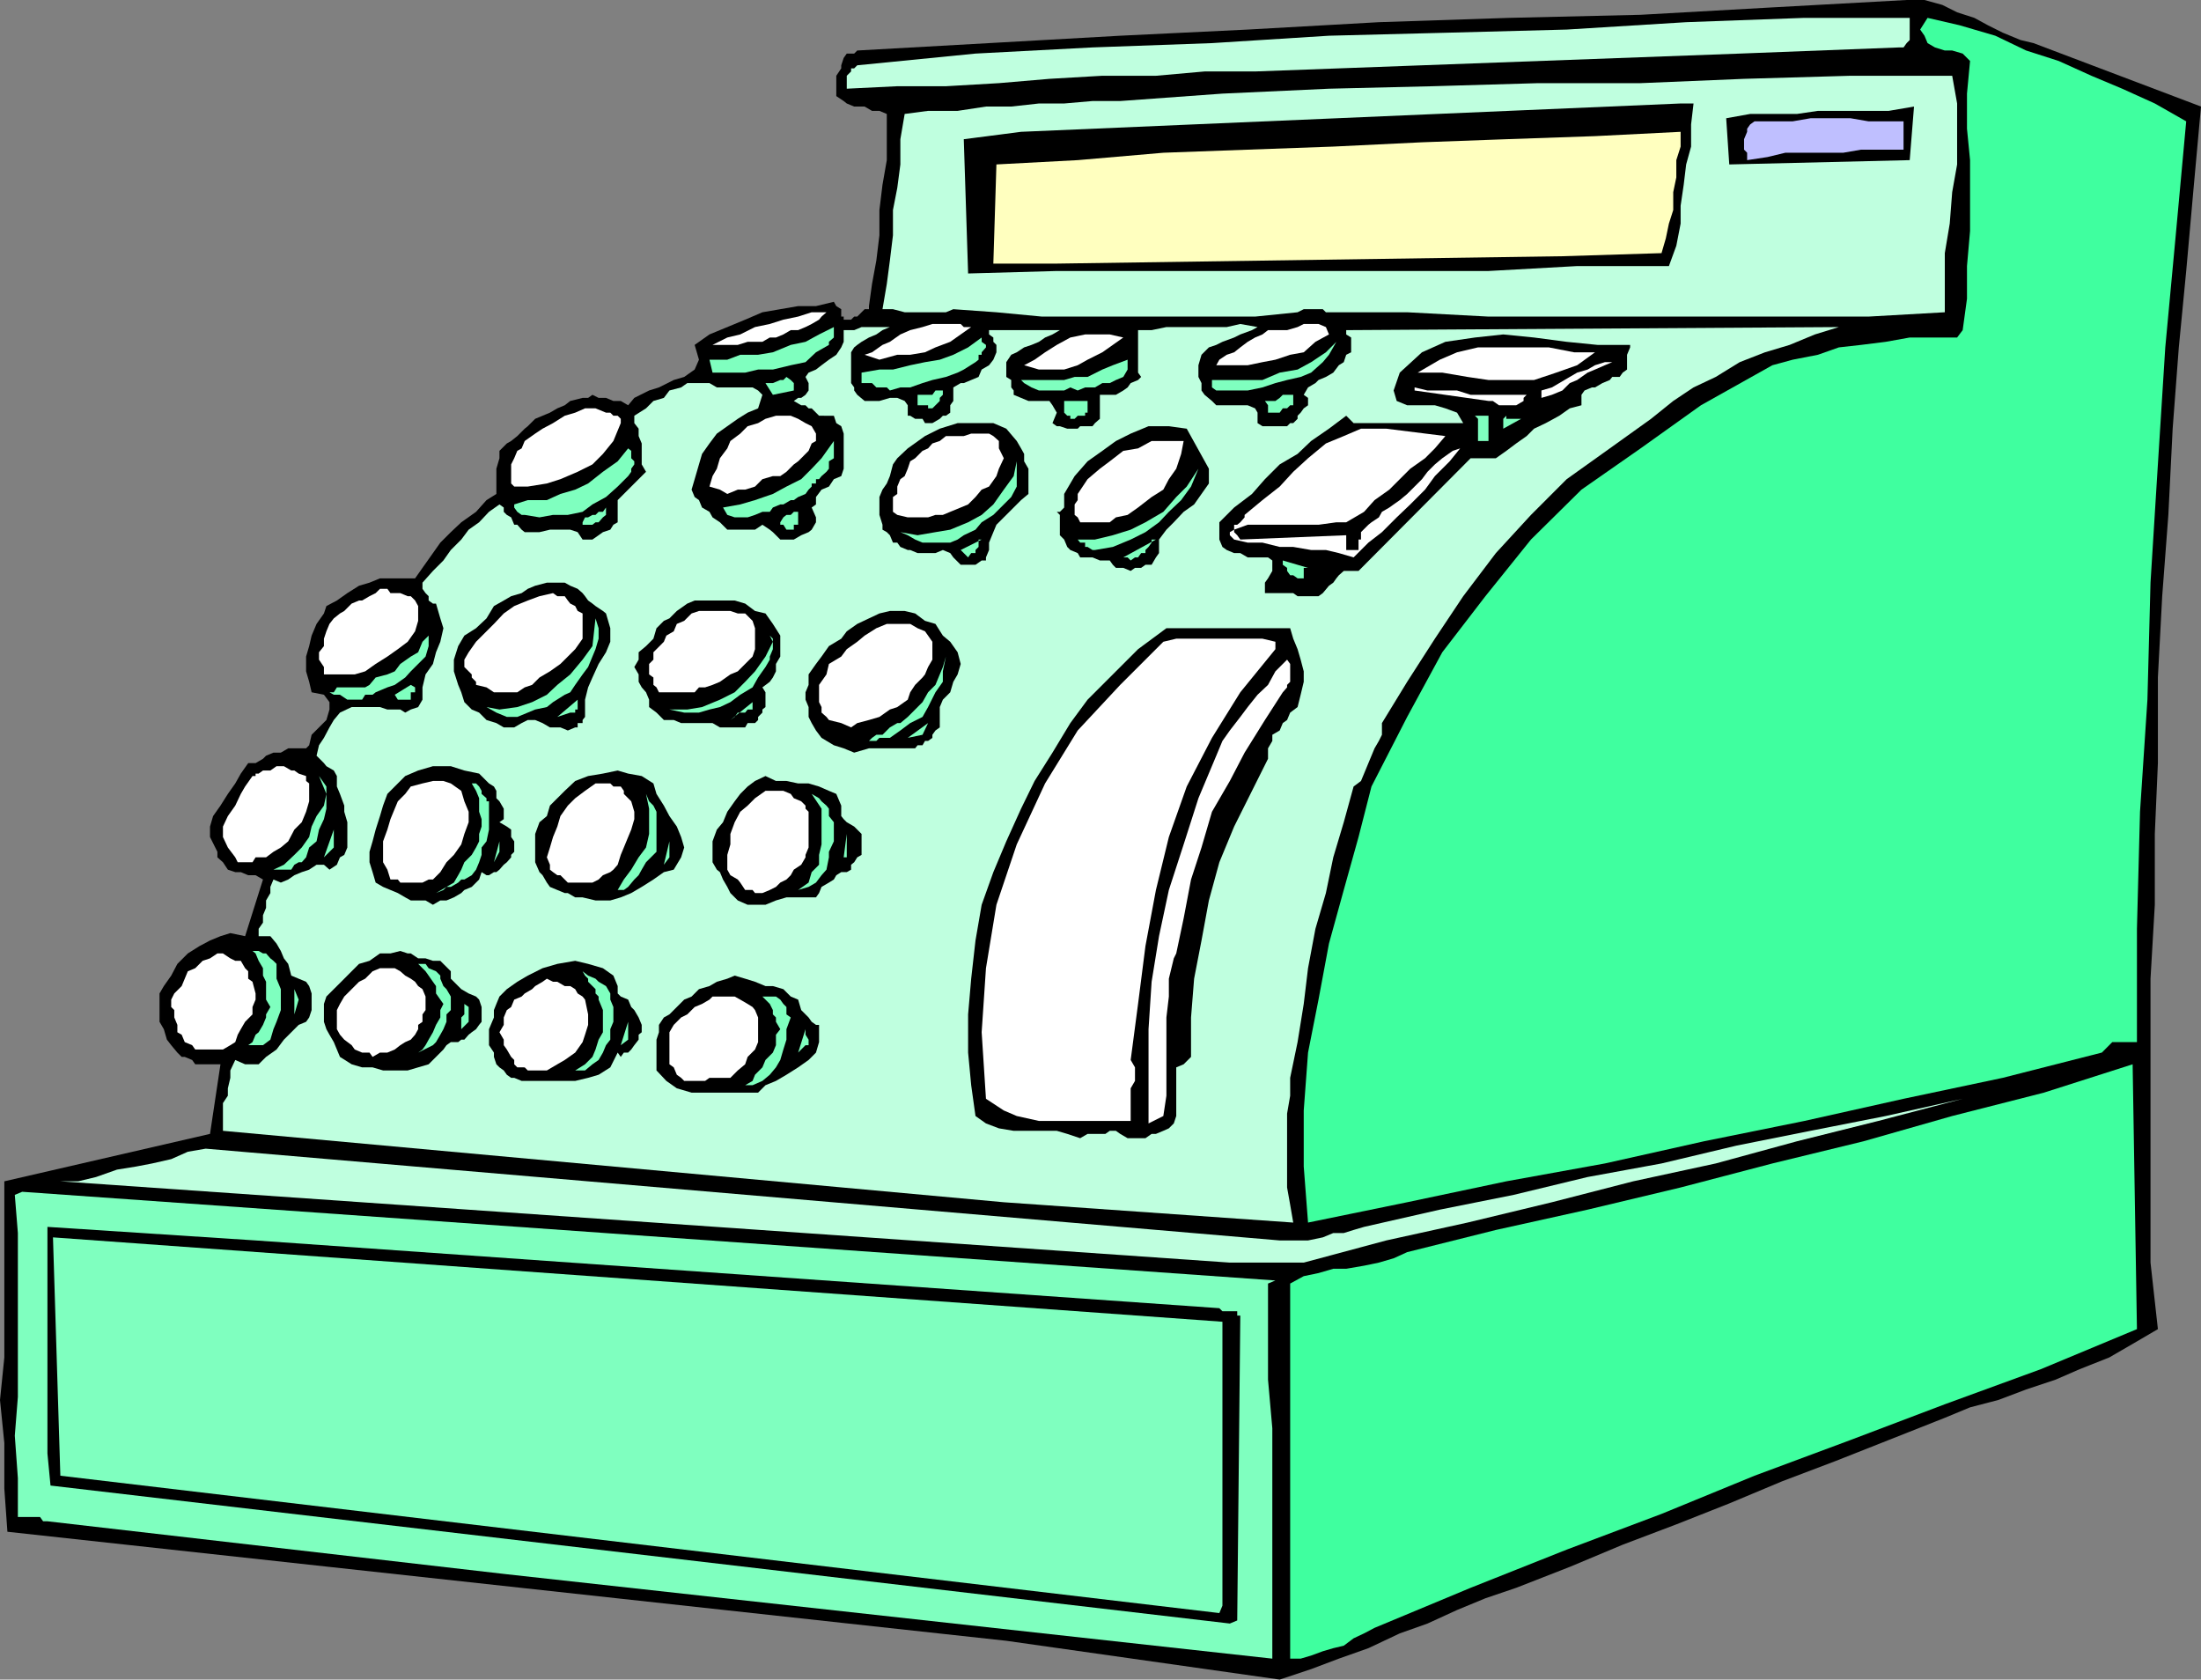
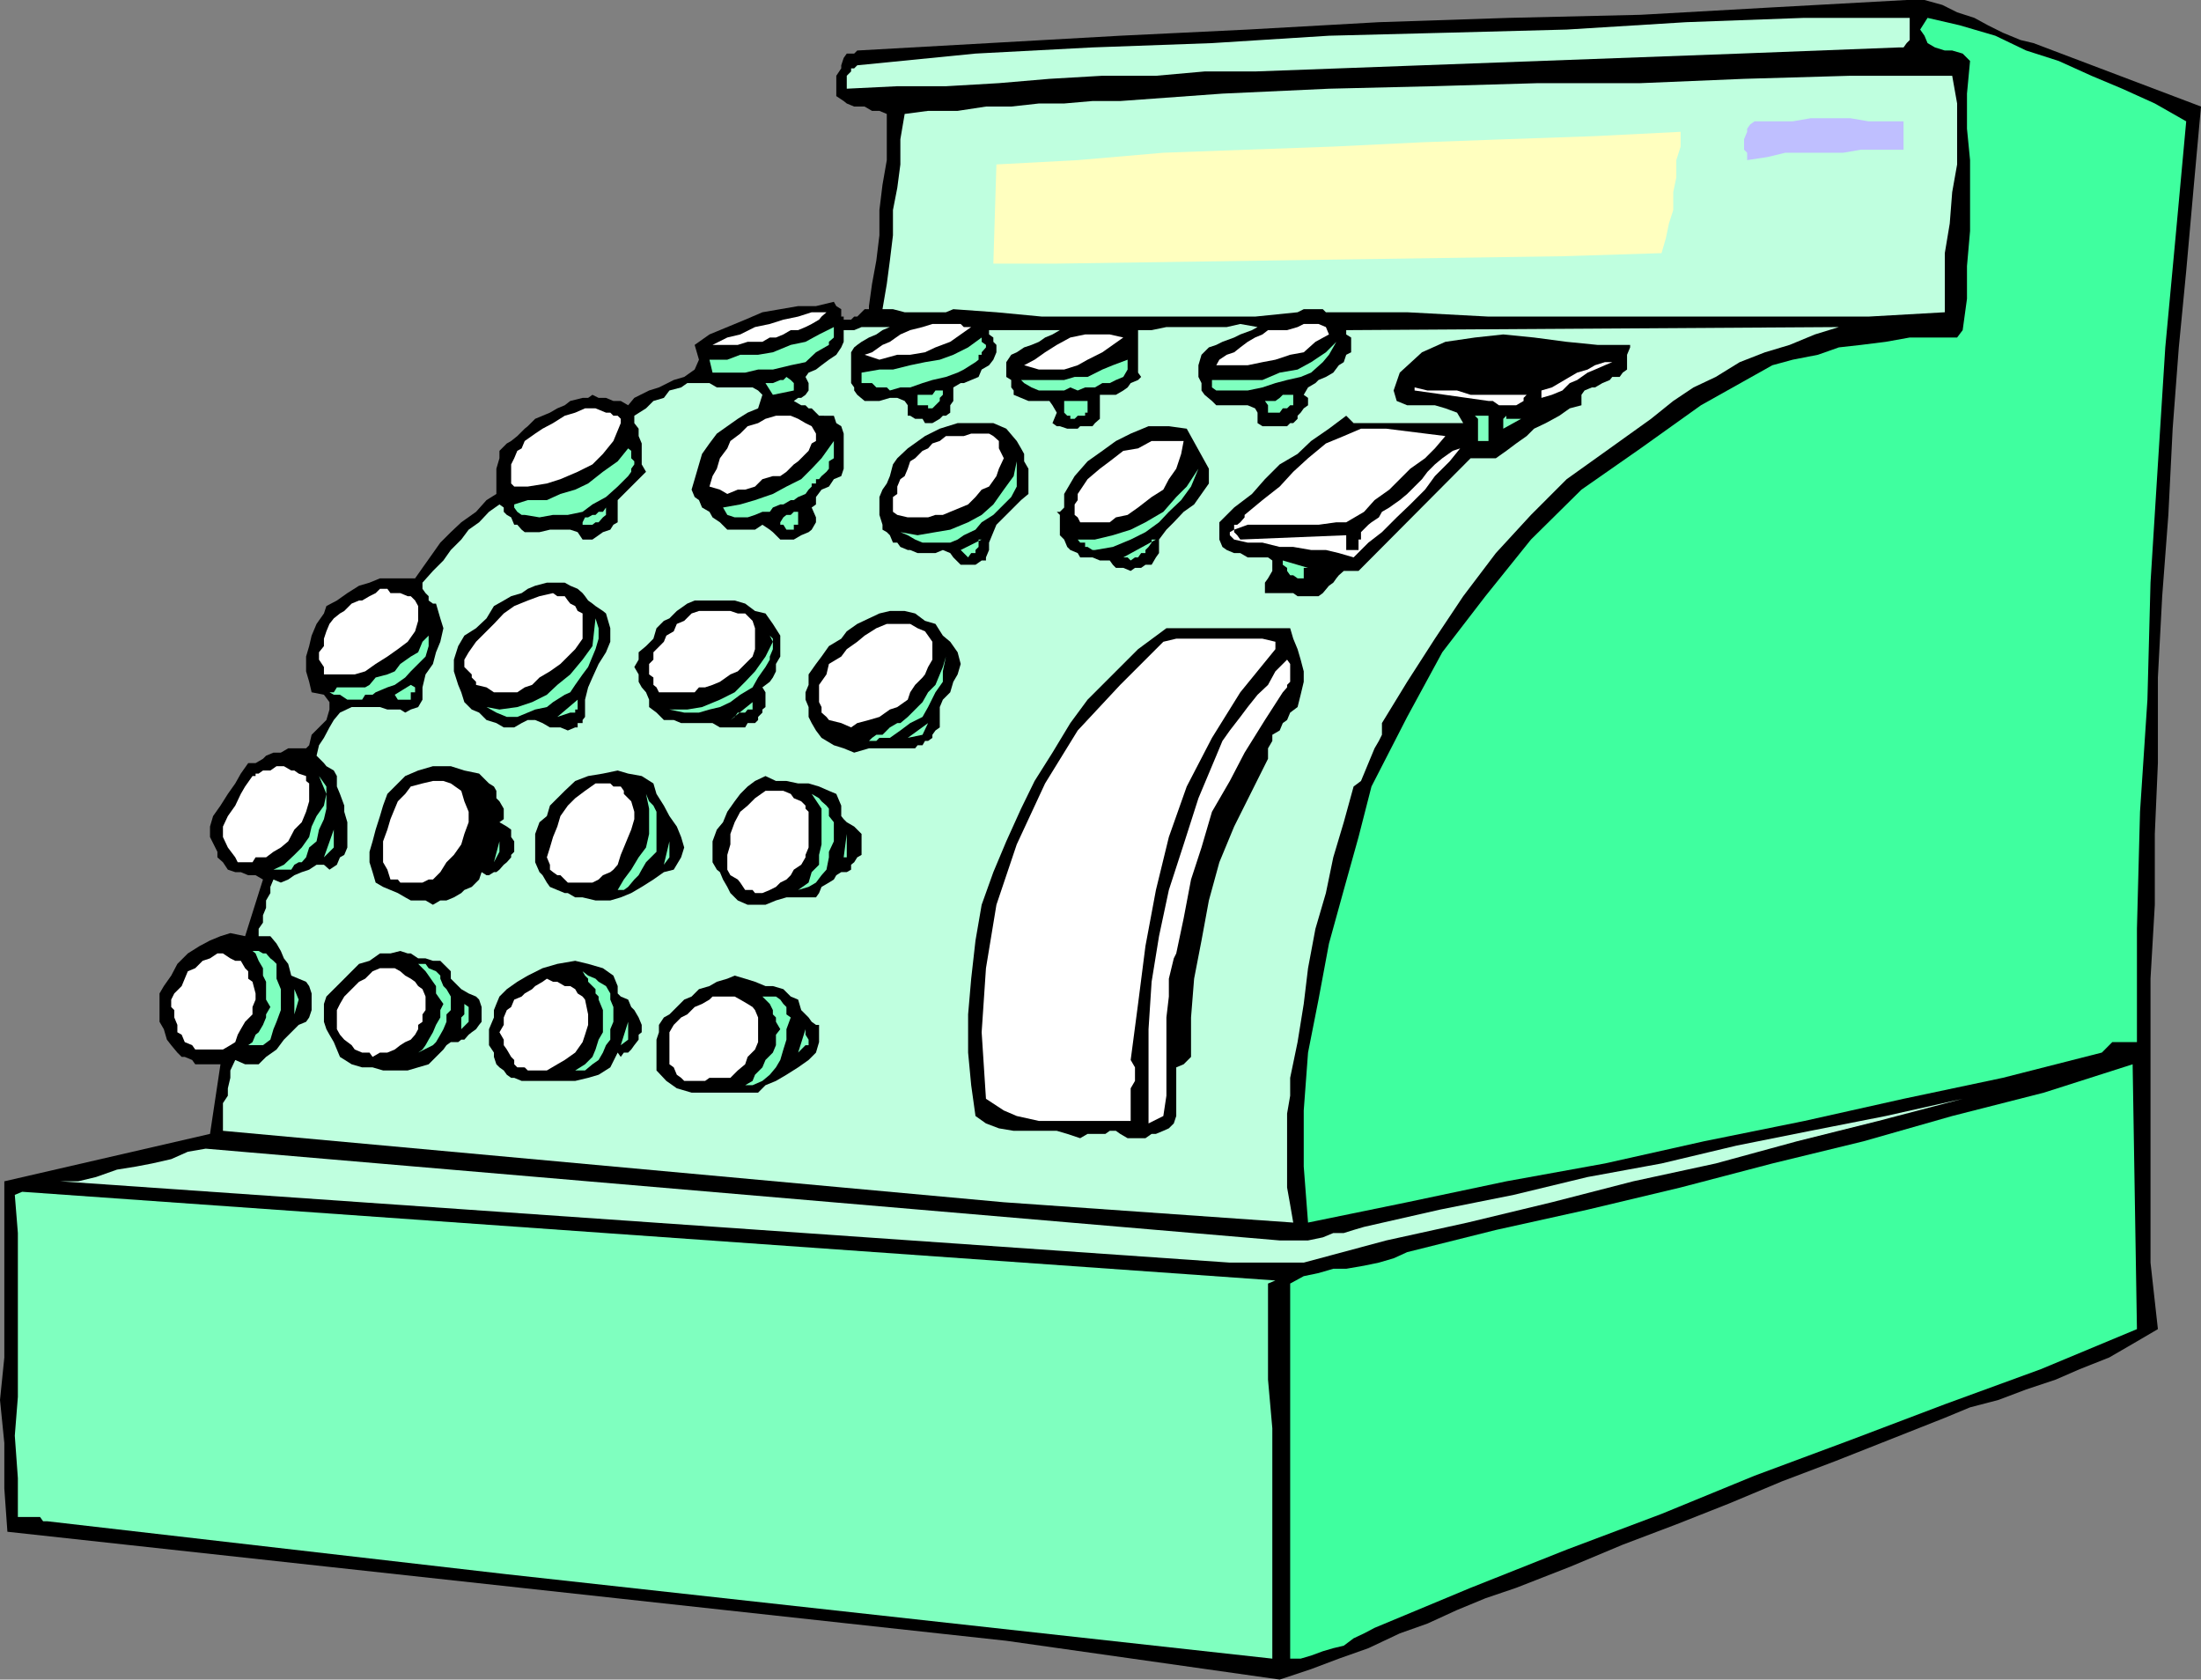
<svg xmlns="http://www.w3.org/2000/svg" width="357.402" height="272.699">
  <rect width="100%" height="100%" fill="#808080" stroke="none" />
  <path d="m330.203 7 27.2 10.3-1.2 13.2L355 44l-1.2 12.402-1 13.2-.698 14-1 13.199-.7 13.199v13.902l-.5 11.5v11.5l-.699 12V205l1.2 10.8-4.102 2.4-3.801 2.202-4.797 1.899-3.902 1.699-4.801 1.602-4.5 1.699-4.598 1.199-4.101 1.7-9.098 3.6-8.601 3.4-8.7 3.3-8.601 3.602-8.598 3.398-8.703 3.3-8.598 3.602-8.699 3.399-5 1.699-4.601 1.902-4.801 2.2-4.5 1.597-5.098 2.403-4.8 1.699-4.5 1.699-5.102 1.7-44.399-6.298L1.203 248.7l-.5-7v-7.398l-.703-7 .703-6.899v-28.601l33.399-7.7 1.699-11.3h-4.098l-.5-.7-1.203-.5h-.5l-.7-.699-1-1.203-.698-.898-.5-1.7-.7-1.199v-4.601l.7-1.2 1.199-1.699 1-1.902 1.699-1.7 1.902-1.198 1.7-.903 1.698-.7 1.601-.5 2.399.5 2.902-9.2-1.203-.698h-1.2l-1.198-.5h-.899L37 141.199 36.203 140l-.902-.8v-.9l-1.2-2.398V134.2l.5-1.699 1.2-1.7L37 128.903l1.203-1.703.899-1.597 1.199-1.7H41.5l1.203-.703.5-.5 1.2-.5h1.199l1.199-.699h2.902l.5-.5.399-1.7L53 116.903l.5-1.703V114l-.898-1.2-2-.398-.399-1.703-.5-1.699v-2.398l.5-1.7.399-1.703.8-1.898 1.2-1.7.398-1.199 1.703-.902 1.7-1.2 1.898-1.198 1.699-.5 1.703-.7h5.7l1.199-1.703 1.699-2.398 1.199-1.7 1.703-1.699 1.7-1.601 2.398-1.7L79 81.2l1.602-1v-4.097l.5-1.7V73.2L82.3 72l.699-.398 1-.801 1.203-1.2.5-.402 1.2-1.199 2.398-1 1.199-.7 1.203-.5.899-.698 2-.5h.898l.703-.5 1 .5h1.2l1.199.5h1.199l1.2.698 1-1.2 2.402-1.199 1.598-.5 2.402-1.203 1.7-.5L112.8 60l.699-1.598-.7-2.402 2.403-1.7L121 51.903l2.8-1.203 2.903-.5 2.899-.5h2.898l2.902-.699.399.7.8.5v1.202H137v.5h1.203l.5-.5h.5l.7-.703.5-.5h.699v-.5l.5-3.597.699-3.801.5-4.102v-4.097l.5-4.102.699-4v-7.5l-1.2-.5h-1.198l-1.2-.7h-1.699l-1.203-.5-.5-.398-1.2-.8V12.3l.802-1.2v-.5L137 9.403l.5-.703h1.203l.5-.5L160.602 7l21.3-1.2 20.7-1 21.3-1.198 21.098-.7 21.402-.5L287.801 1.2 309.6 0h2.899l2.902.8L317.8 2l2.8.902 2.2 1.2 2.402 1.199 2.899 1.199 2.101.5" />
  <path fill="#bfffdf" d="M310.102 2.902V6.5l-.5.5-.5.7h-.7l-25.902 1-78.7 2.902h-8.198l-7.899.699H179l-8.598.5-8.199.699-8.601.5h-7.899l-8.203.402v-2.101l.703-.7v-.5h.5l.5-.5 19.2-1.902 19-1L196.8 7l19-1.2 19.601-.5 19-.5L273.8 3.602l19.199-.7h17.102" />
  <path fill="#3fff9f" d="m355 19.7-1.7 18.5-1.698 18.202-1.2 19-1.199 19.2-.5 19L347.5 131.8l-.5 19v18.398h-4l-.5.5-.7.703-.5.5L325.204 175l-16.101 3.402L293 182l-16.297 3.3-16.101 3.602-16 2.899-16.102 3.398-16.098 3.301-.699-9.098v-9.101l.7-9.399 1.699-8.601 1.699-9.102 2.402-8.699 2.399-8.598 2.101-8.203 5.797-11.297 5.703-10.5 7-9.101 7.399-9.2L256.8 79.5l9.601-6.7 9.801-7 11.598-6.5 3.3-.898 4.102-.8 3.399-1.2 3.601-.402 4-.5 3.899-.7h7.699l.902-1.198.7-5.102v-5.3l.5-5.7V26l-.5-5.098V15.2l.5-5.297-1.2-1.203L317 8.2h-1.2l-1.597-.5L313 7l-.5-1.2-.7-1 1.2-1.898 5.203 1.2L324 5.8l5 2.398 5.3 1.703 5.302 2.399 5 2.101 5.3 2.399L355 19.699" />
  <path fill="#bfffdf" d="m317 12.3.8 4.5v9.9l-.8 4.5-.398 5.1-.801 4.802v9.597l-12.399.703h-61.699L228.5 50.7h-13.2l-.5-.5h-3.097l-1 .5-6.902.703h-34.598l-7.402-.703-7-.5-1.2.5h-6.699L145 50.2h-1.7l.7-4.097.5-3.801.5-4.102v-4.097l.703-3.602.5-3.8v-4.098l.7-4.102 3.8-.5h4.797l4.602-.7h4.101l4.5-.5h4.098l4.601-.398h4.5L198.5 15.2l17.3-.797L232.603 14l17.199-.5h16.601l16.801-.7 17.297-.5H317" />
-   <path d="m275 16.8-.398 3.4v3.6l-.801 2.9-.399 3.3-.5 3.402v2.899l-.699 3.601L271 43.2h-14.898l-14.399.8h-70.101l-14.399.402-.703-21.8 9.3-1.2 107.102-4.601H275M310.102 26l-29.301.7-.5-7.5 3.902-.7h7.598l3.402-.5h11.5l4.098-.7-.7 8.7" />
  <path fill="#bfbfff" d="M309.102 24.3h-6.899l-2.902.5h-9.399l-2.902.7-3.297.5v-1.2l-.5-.5v-1.698l.5-1.2v-.5l.5-.703.7-.5h6.199l2.898-.5h6.5l2.902.5h5.7v4.602" />
  <path fill="#ffffbf" d="M272.902 21.402v2.399L272.203 26v2.8l-.5 2.4v2.902L271 36.3l-.5 2.398-.7 2.403-16.097.5-82.101 1.199H161.3l.5-16.102L175 26l13.902-1.2 13.7-.5 13.898-.5 14.402-.698 13.7-.5 14.398-.5 13.902-.7" />
  <path fill="#fff" d="m134.203 50.7-.8.702-.403.5-1.2.7-1 .5-1.198.5h-1.2l-1.199.699-1.203.5h-1l-1.2.699h-2.398l-1.601.5h-4.098l2.399-1.2 2.101-.5 2.399-1.198 2.398-.5 2.203-.7 2.399-.5 2.199-.703h2.402m23.5 2.403L156 54.3l-1.7 1.199-2.398.902-1.699.797-2.402.403h-2.098l-2.902.8-2.399-.8 1.2-.403L143.3 56l1.199-.5 1.703-1.2 1.598-.698 2-.5 1.601-.5H156l.5.5h1.203M215.8 54.3l-2.198 1.2-1.899 1.7-2.203.402-2.398.8-2.102.399-2.398.5H197.5l.5-.899 1.203-.8 1.2-.403 1-.797 1.199-.902 1.199-.7 1.199-.5.902-.698H209l1.703-.5 1-.5h2.399l1.199.5.5 1.199" />
  <path fill="#7fffbf" d="m134.602 56-2.102 1.2-1.7 1.6-2.398.5-2.902.7h-2.398l-2.102.5h-5.297l-.5-2.098h2.899l2.101-.8h2.899l2.398-.403L128.402 56l2.399-.5L133 54.3l2.402-1.198V54.8l-.8.699v.5" />
  <path fill="#bfffdf" d="m144.5 53.102-1.2.5-1 .699-1.198.5-1.2.699-.699.5-.5.402-.5.797v5l.5.703v.5l.5.7 1.2 1h2.398l1.699-.5h1.203l1.2.5.5.699V67.5h.398l.8.5h1.2l.402.7h1.2l1.199-.7.5-.5h.5l.699-.5v-1.2l.5-.698v-2.2L156 62.2h.5l1.203-.5 1.2-.5.5-1.199 1.199-.7.699-.898.5-1.203V56l-.5-.5v-.7l-.7-.5v-.698h11.5l-1.199.699-1.199.5-1 .699-1.203.5-1.2.402-1.198.797-.899.403-.8 1.199v2.398l.8.5v1.203l.399.5v.7l2.398 1h3.402l.5.699.7 1.199-.7 1.7.7.5h.5l1.199.402H175l.402-.403h2l.399-.5.8-.699v-3.898h2.602l1.2-.7.699-.5.5-.703 1.199-.5.5-.5-.5-.699v-6.898H187l2.402-.5h9.801l2.2-.5 2.8.5-.902.5-1.899.699-1 .5-1.902.699-1 .5-1.2.402-1.198 1.2-.5 1.699v1.898l.5 1v1.203l.5.7 1.199 1 .699.699h5.102l1.199.5.402.699v1.7l.797.5h4l.5-.5h.5l.703-.7v-.5l.5-.5.5-.7.7-.5v-1.198l-.7-.5.7-1.2 1.199-.703.5-.5 1.199-.5 1.199-.699.902-1.2.801-.5.399-1.198.8-.403v-2.398l-.8-.5v-.7l80-.5-3.899 1.2L290.602 56l-4 1.2-4.102 1.6-3.898 2.4L275 62.901l-3.297 2.2L268.102 68l-6.7 4.8-7 5-5.8 5.802-5.7 6.199-5.3 7-4.602 6.898-4.5 7-4.098 6.703v1.899l-.5 1-.699 1.199-.5 1.2-.5 1.202-.703 1.7-.5 1.199-1.2.898-1.597 5.801-1.703 5.7-1.2 5.8-1.698 5.8-1.2 6.4-.699 5.8-1 6.2-1.203 5.8v2.902l-.5 2.899v12l.5 2.8.5 2.899-47-3.3-126.797-11.598v-4.5l.797-1.2V176.7l.402-1.699v-1.2l.801-1.698 1.598.699H42l1.203-1.2 1.7-1.199 1.199-1.601 2.398-2.399 1.203-.5.5-.703.399-1.199v-2.7l-.399-1.198-.5-.7-1.203-.5-1.2-.5-.5-1.902-.698-.898-.5-1.2-.7-1.203-1-1.199H42v-1.2l.703-1v-1.198l.5-1.2V146.2l.7-1.199v-1l.5-1.2 1.199.5 1.199-.5 1-.698 1.199-.5 1.203-.403 1.2-.797h1.199l.898.797 1.203-.797.5-1.203.7-.398.5-1.2V133.5l-.5-1.7v-1l-.7-1.898-.5-1.203V126l-.5-.898-1.203-.7-.398-.5-1.2-1.203.399-1.699.8-1.2.899-1.698.703-1.2 1-1.203 1.899-.898h4.601l1.2.398H65l.8.5.903-.5 1.2-.398.699-1.2v-2l.5-2.101 1.199-1.7.5-1.898.699-1.703L72 102l-.5-1.598L70.8 98h-.5l-.698-.5v-.7l-.5-.5-.5-.698v-1l1.699-1.903L72 91l1.203-1.7 1.7-1.698L76.101 86l1.699-1.2 1.601-1.698 1.7-1.2.699.5v.7l.5.5.7.398.5 1.2h.5l.703.8.5.402h2.399L89.3 86h3.3l1.2.402.8 1.2h1.602l1-.7.7-.5L99.101 86l.5-.8.699-.4v-3.6l2.7-2.7 1.203-1.2.7-.698-.7-1.2V72l-.5-1.2v-1.198l-.703-.903V67.5l1.902-1.2 1.2-1.198 1.699-.5.902-1.2 1.899-.5 1-.703h3.601l1.2.703h5.8l.899.5.699.7-.7 2.199-1.699.699-1.601 1-1.7 1.2-1.699 1.202L115.203 72 114 73.7l-.5 1.702-.7 2.399-.5 1.699.5 1.2.7.5.5 1.202 1.203.7.5.898 1.2.8 1.199 1.2h4.5l1.199-.8L125 86l.5.402 1.203 1.2h2.2l1.199-.7 1.199-.5.5-.402.699-1.2V84l-.7-1.598.7-.5V80.7l.902-1.199 1.2-.5.8-1.2 1.2-.5.398-1.198v-5.7l-.398-1.203-.801-.5-.399-1.199H133l-1.2-1.2h-.5l-.5-.5h-.698l-1.2-.698.7-.5h.5l.699-.5.5-.7V62.2l-.5-1 .5-.699 1.199-.5.902-.7 1.2-.898 1.199-.8.8-1.2.399-.902v-1.898h1.703l1.2-.5h4.597" />
  <path fill="#fff" d="m182.402 54.8-1.699 1.2L179 57.2l-2.398 1.202-1.602.899-2.2.699h-4.097l-2.402-.7 1.699-.898 1.703-1.203L171.602 56l2.199-1.2 2.402-.5h4l2.2.5" />
  <path d="M264.703 56v.402l-.5 1.2V60l-.703.5-.5.7h-1.2l-.398.5-1.199.5-1.203.702h-.5l-1.2.5-.5.7V65.8l-1.898.5-1.699 1.199L251 68.7l-1.898.902-1.2 1.199L246.203 72l-1.601 1.2-1.7 1.202h-4.101L220.6 92.7h-2.398l-.8.703-.403.5-.5.7-.7.5-1 1.199-.698.5h-3.399l-.703-.5h-4.598v-1.7l.5-.699.7-1.203V91l-.7-.5h-3.3l-1.2-.7h-1l-1.199-.5-.703-.5-.5-1.198V84.8l2.402-2.399 2.899-2.203 2.101-2.398 2.399-2.399 2.902-1.703 2.2-2.097 2.898-2 2.8-2.102 1.2 1.2h17.8l-1-1.7-1.898-.7-1.703-.5h-4.5l-1.7-.698-.5-1.7 1-2.902 3.602-3.3 3.801-1.7 4.797-.7 4.602-.5 5 .5 5.3.7 5 .5h5.301" />
  <path fill="#7fffbf" d="M158.402 58.8 156.5 60l-1 .5-1.898.7-2.2.5-1.601.5-2 .702h-1.598l-1.703.5-.5-.5h-1.7l-.698-.703h-1.7V60.5l2.899-.5H145l2.8-.7 2.403-.5 2.399-.398 2.199-.8 2.402-1.2 2.2-1.601v.699l.699.5v.402l-.7.797v.403h-.5v.8l-.5.399m44.2 4.601H197.5l-.7-.5V61.7h8.2l2.8-1.199 2.903-.5 2.2-1.2 2.398-1.6L217 55.5l-1.2 2.102-1 1.199-1.898 1.699-1.699.7-2.203.5-1.898.5-2.102.702-2.398.5" />
-   <path fill="#fff" d="m259 57.2-2.898 2.1-3.399 1.2-3.601 1.2h-7.399l-3.402-.5-4.098-.7h-4l3.598-2.098 2.8-1.203 3.399-.797h11.5l4.102.797H259" />
  <path fill="#7fffbf" d="M183.102 58.402V60l-.7 1.2-1.199.5-1 .5H179l-1.2.702h-1.597l-1.203.5-1.2-.5-1 .5h-4.097l-1.203-.5-1.2-.703-.5-.5h7l1.7-.5h2.102L179 60l1.703-.7 2.399-.898" />
  <path fill="#fff" d="m261.8 58.8-1.198.5L259 60l-1.2.5-1.698 1.2-1.2.5-1.199 1.202-1.703.7-1.7.5v-1.2l1.7-.5 1.203-.703 1.7-1 1.199-.699 1.699-.5 1.199-.7 1.602-.5h1.199" />
  <path fill="#7fffbf" d="m128.902 63.402-3.402.7-1.2-1.903h1.2l1.203-.5h.5l.5-.5.7.5.5.5v1.203" />
  <path fill="#fff" d="m247.902 64.102-.5.5v.5l-1.199.699h-2.8l-1-.7h-.7l-12-1.699v-.5l2.098.5h4.8l2.2.7h9.101" />
  <path fill="#7fffbf" d="M153.102 63.402v.7l-.5.5v.5l-1.2 1.199h-.699v-.5H149v-1.7h2.402l.5-.699h1.2m56.898.7V65.8h-.5l-.5.5h-.7l-.5.699h-1.898v-1.2l-.5-.698h1.7l.699-.5.5-.5H210M176.602 67h-.399v.5H175l-.5.5h-.7v-.5h-.5l-.5-.5v-1.898h3.802V67" />
  <path fill="#fff" d="m100.8 68.7-1.198 2.902-1.7 2.097-1.699 1.703-2.402 1.2L91 77.8l-2.2.699-3.097.5H83.5l-.5-.5v-3.098l.5-1L84 73.2l.703-.398.5-1.2 1.7-1.199 1.199-.8 1.699-.903 1.902-1.199 1.7-.5L95 66.3h1.703l1.7.7h.699l.5.5h.699l.5.5v.7m31.699 1.702v1.2l-.7.398-.5 1.2-.5.5-1.198 1.202-.7.5-1.199 1.2-1 .699H125.5l-1.7.5L122.603 79l-1.602.5h-1.2l-1.698.7-1.2-.7-1.699-.5.5-1.7.7-1.198.5-1.7 1.199-1.601.5-1.2 1.601-1.199 1.2-1.203 1.699-.5L124.3 68l1.699-.5h2.402l1.2.5 1.199.7 1 .5.699 1.202" />
  <path fill="#7fffbf" d="M241.703 71.602H240V68l-.5-.5h2.203v4.102M247 68l-2.898 1.602V68l.5-.5v.5H247" />
  <path d="m165.102 71.602.699 1.199.5.898v1.203l.699 1.2v4.097l-1.2 1-1.198 1.203-1.2 1.2L163 84l-1.2 1.2-.5 1.202-.698 1.7V89.3l-.5 1.199v.5h-.7l-1 .7H156l-1.2-1.2-.5-.7-1.198-.5-1.2.5H149l-1.2-.5h-.398l-1.199-.5-.5-.698H145l-.5-1.2-.5-.5-.7-.402v-.8l-.5-1.598v-2.903l.5-1.199.7-1 .5-1.2.5-1.898.703-1 1.7-1.601 2.8-2 2.399-1.2 2.898-.902h5.8l2.102.903 1.7 2m31.198 4.501V78.5l-1.198 1.7-1.2 1.702-1.699 1.2-1.601 1.699-1.2 1.199-1.199 1.602V89.8l-.5.699-.703 1.2h-1l-.7.5h-1l-.698.5-1.2-.5h-1.199l-.5-.5-.5-.7h-1.601l-1.2-.5h-2l-.402-.7-1.2-.5-.5-.5-.5-1.198-.698-.7v-3.3l-.5-.5h.5l.699-.7V80.2l1.699-2.898 2.102-2.399L179 73.2l2.203-1.597 2.399-1.2L186.5 69.2h3.3l2.903.403 3.598 6.5" />
  <path fill="#fff" d="m234.703 70.8-1.703 2-1.598 1.602-2.402 1.7-3.398 3.398-2.399 1.7-1.703 1.902-2.898 1.699H217l-2.898.398h-11.5l-2.2.801v.402l.5.5.5.7 17.2-.7v2.399h2v-1.7H221v-1.199l1.203-1.203.5-.398 1.2-.801.5-.898 1.199-.7.699-.5 1-.703 1.199-1L229.703 79l1.2-1.2.898-1.198 1.199-1.2 1.203-1 1.7-1.203 1.199-.398-1.7 2.101L233 77.301l-1.598 2.199L229 81.902 226.8 84l-2.398 2.402-2.199 1.7-2.402 2.398-2.399-.7-2.101-.5h-2.399L210 88.8h-2.2l-2.8-.698h-2.398l-2.2-.5-.699-.7v-.5l.7-.402v-.8h.5l.5-.4.699-.8v-.398L205 81.199 207.8 79l2.2-2.398 2.402-2.2L215.301 72l2.902-1.2L221 69.603h4.102l9.601 1.199m-72.5 1.998.797 1.602-.797 1.7-.402 1.199L160.6 79l-1.199.5-1 1.2-1.199 1.202-1.203.5-1.7.7-1.198.5h-1.2l-1.199.398h-3.3l-1.7-.398-.703-.5v-2.403l.703-.5V79l.5-1.2.7-.5.5-1.198.398-1.2.8-.5 1.2-1.203.902-.398.7-.801 1.199-.398 1-.801h2.898l1.203-.399h2.899l.699.399.902.8v1.2m30.001-1.199-.402 2.097-.801 2.403-1.2 1.699-.898 1.699L187 80.7l-2.2 1.702-1.698 1.2-1.899.398-1 .8h-4.8L175 84l-.5-.398v-1.7l.5-.703v-1l1.602-2.398 2-1.7 1.601-1.199 2.2-1.703 2.398-.398L187 71.6h5.203" />
  <path fill="#7fffbf" d="M133 77.8h-.5v.7h-.7v.5l-.5.5-.5.7-1.198.5-.7.5h-.5l-1.199.702h-.5l-1.203.5-.5.7h-1.2l-1.198.5-1.2.398h-2.101l-1.2-.398-.699-1.2 2.801-.5 2.399-.703 2.898-1L127.703 79l2.399-1.2 1.699-1.698 1.601-1.7 2-2.8v2.8l-.8.5v1.2l-.399.5-.8.699-.403.5m-31-.501-1.7 1.7-1.898 1.7-2.199 1.202-1.601 1.2-2.399.5h-2.402L87.6 84l-2.398-.398h-.5l-.703-.5-.5-.7v-.5l2.203-.703H88.8l2.199-1 2.402-.699 2.098-1 2.402-1.898 2.399-1.7 1.7-2.101.5.398v1.203l.5.5v.5l-.5.7v.5l-.5.699m54.5 9.601-1 .7-1.2.5h-4.5l-1.198-.5-1.2-.7-1.199-.5 2.797.5 2.902-.5 2.399-.402 2.902-1.2 2.2-1.198 1.898-1.7L163 79.5l1.602-2.2.5-2.398V79l-.899 1.7-2.902 2.902-1.899 1.199-1 1.199-1.902.902m21.3 2.398h-.398l-.8-.5h-.399v-.698h-.8l-.403-.5h2.8l2.903-.7 2.899-.902L186 84.8l2.902-1.698L191 80.699 192.703 79l1.899-2.898-1.2 2.898-1.601 2.2-2 1.902-1.598 1.699L186 86.402l-2.398 1.2-2.899 1.199-2.902.5m-79.399-6.899v1.2l-.5.398-.699.8h-.5l-.5.4h-1.601v-.4L95 84h.5l.703-.398h.5l.5-.5h.7l.5-.7m31.199.7v2.097h-.7V86h-1.199l-.5-.8h-.5v-.4l.5-.8.5-.398h.7l.5-.5h.699m27.601 7.398L156 89.3l3.402-1.698h-.5V88.8l-.5.5v.5h-.699l-.5.699m27.097.001-.698.5-.5-.5h-.7l5.301-2.898H187v.5l-.5.699-.5.5v.5h-.7l-.5.699h-.5m28.102 1.7h-.699v1.702h-1l-.703-.5h-.5l-.5-.703v-.5l-.7-.5V91l4.102 1.2" />
  <path d="m98.402 99.602.7 2.398v2.2l-.7 1.702-1.199 1.899-1 2.199-.703 1.602-.5 2v2.8l-.398.5v.5H93.8v.7h-.399l-1.199.5-1.203-.5h-1.7l-1.198-.7-1.2-.5h-1.199l-1 .5-1.203.7h-1.7l-1.198-.7-1.602-.5-1.2-1.203-1.198-.5-1.2-1.199-.5-1.598-.5-1.203-.699-2.199v-1.898l.7-2.2 1-1.703L77.3 102l1.7-1.598 1.203-2 1.598-.902L83 96.8l1.703-.5 1-.698 1.2-.5 1.898-.5h2.902l.899.5 1.199.5.8.699.399.5.5.699.703.5.5.402 1.2.797.5.403" />
  <path fill="#fff" d="M67.902 98.402v2.399l-.5 1.699-1.199 1.7-1.601 1.202-1.7 1.2L61 107.8l-1.7 1.2-1.698.5h-5v-1.2l-.801-1.198v-1.2l.8-1V103.7l.399-1.2.5-1.2.703-.898 1-.8.7-.403L57.101 98l1.199-.5h.5l1.2-.7 1-.5.703-.698h1.2l.5.699H65l1.203.5h.5l.7.699.5.902m26.699 1.2v4.097l-1.2 1.703-1.199 1.2L91 107.8l-1.7 1.2-1.698 1-1.2 1.2-1.199.402-1.203.8h-3.797l-1.203-.8-1.7-.403v-.5l-.698-.699v-.5l-1.2-1.2v-1.198l.7-1.2L77.3 104.2l1.7-1.7 1.203-1.2 1.598-1.698 1.699-1.2 2.203-.902 1.899-.7 2.199-.5.699.5h1.203l.5.7.399.5.8.402.399.797.8.403" />
  <path d="M126.703 103.2v3.402L126 107.8v1.2l-.5 1-.5.7-1.2.902.5.8v2.399l-.5.398v.5l-.698.703v.5l-.5.5h-1.2l-.402.7h-4.098l-1.199-.7h-5.101l-1.2-.5h-1.601l-1.2-1.203-1.199-.898v-1.2l-.5-1.199-.699-.8-.5-.903V109.5l-.703-1.2.703-1.198v-1.2l1.2-1 1.199-1.203.5-1.699 1.199-1.2.902-.398 1.2-1.203L111.601 98l1.199-.5h6.5l1.7.5 1.602 1.2 1.699.402 1.199 1.699 1.203 1.898" />
  <path fill="#fff" d="M122.602 102v3.402l-.399 1.2L121 107.8l-1.2 1.2-1.198.5-1.7 1.2-1.199.5-1.203.402h-1l-.7.8H107l-.398-.8-.5-.403V110l-.7-.5v-1.7l.7-.698v-1.2l.5-.5 1.199-1.203.402-1 1.2-.699.5-1.2 1.199-.5 1.199-1.198 1.199-.403h5.102l1.199.403H121l1.203 1.199.399 1.199" />
  <path d="m155.5 105.902.5 1.899-.5 1.699-.7 1.2-.5 1.702-1.198 1.2-.5 1.199v3.3l-.7.5-.5.7v.5l-.699.5h-.5l-.402.699H149l-.398.5h-7.5l-2.399.7-1.703-.7-1.598-.5-2-1.2-.902-1.198-.7-1.2-.5-1v-1.601l-.5-1.2v-1.199l.5-1.203V109.5l1.2-1.7.902-1.198 1.2-1.7 2-1.203.898-1.199 1.703-1.2 1.899-.898 1.699-.8 1.699-.403h2.402l1.7.403 1.601 1.199 1.7.5 1.199 1.898 1.199 1 1.199 1.703" />
  <path fill="#7fffbf" d="m92.602 112.402-.899.399L89.801 114l-1 .8-1.899.4-1.199.5-1.703.702h-1.7l-1.698-.703-1.602-.898 2.102.398 2.898-.398 2.402-.801 2.399-1.2 1.699-1.6 2.102-1.7 2-2.398 1.601-2.2.5-4.5.5 1.598v1.7l-.5 1.702-.5 1.2-.703 1.699-.898 1.199-1.2 1.7-.8 1.202" />
  <path fill="#fff" d="M151.402 104.2v2.902l-.699 1.199-.5 1.199-.402.5-1.2 1.2-.8 1.202-.399 1.2-1.699 1.199-1.203.398-1.7 1.203-1.698.5-1.899.5-1 .7-1.601-.7-2-.5-.399-.5-.8-.703v-.898L133 114v-2.8l1.203-1.7.399-1.7 2-1.198.898-1.2 1.703-1.203 1.2-1L142.3 102l1.699-.7h3.8l1.2.7 1.203.5.5.7.7 1" />
  <path d="m209.5 102 .5 1.7.703 1.702.5 1.7.5 1.898v1.7l-.5 2.1-.5 2-1.203.9-.5 1.202-.7.5-.5 1.2-1.198.699v1l-.7 1.199v1.7l-5.5 11L198 140l-1.7 6.2-1.198 6.5-1.2 6.202-.5 6.297v6.403l-1.199 1.199-1.203.5v7.898l-.398 1.203-.801.797-.899.403-1.199.5H187l-1 .699h-2.898l-1.2-.7-.699-.5h-1l-.703.5h-2.898l-1.2.7-2.101-.7-1.7-.5h-7l-2.398-.402-2.101-.797-1.7-1.203-.699-5-.5-5.297V164.7l.5-5.797.7-6.203 1-5.797 1.898-5.3 2.101-5 2.399-5.301 2.199-4.5 2.902-4.602 2.899-4.797 2.8-3.8 8.2-8.2 4.601-3.402H209.5" />
  <path fill="#7fffbf" d="m61 112.402-.5.399h-1.2l-.5.8h-2.398l-1.199-.8h-1l-.703-.399h.703l.5-.8h4.598l.699-.403L61 110l1.902-.5 1.2-.5.898-1.2 1.703-1.198 1.2-.7.699-1.703 1-1v1.703l-.5 1.7L66.703 109l-.902 1-1.7 1.2-1.199.402-1.902.8M123.102 110l-.899 1.602-2 1.199-1.601 1.199-1.7.8-1.699.4-1.703.5h-2.398l-2.399-.5h2.899l2.398-.4 2.902-1.198 2.399-1.2L121 110.7l1.602-1.699 1.699-2.398 1.199-2.403-.5-1 .5.5v1.703l-.5 1.2v.5l-.7 1.199-.5.699-.698 1" />
  <path fill="#fff" d="m207.102 105.402-5.7 7-4.601 7.399-4.098 7.898-2.902 8.203-2.098 8.598-1.703 9.102-1.2 9.398-1.198 9.102.699 1.199v2.199l-.7 1.2v5.3h-14.898l-3.601-.8-2.102-.9-2.898-1.898-.7-10.8.7-10.403 1.699-10.297 3.3-9.8 4.602-9.903 5.297-8.597 6.902-7.403 7-7 2.098-.5h14l2.102.5v1.203" />
  <path fill="#7fffbf" d="M144.5 119.8h-1.7l-.5.5h-2.398 1.2l.5-.5.699-.5h1l1.199-1.198 1.203-.7h.5l1.2-1 1.199-1.203L149.8 114l.902-1.598 1.2-1.203.699-1.699.5-1.2.5-1.698-.5 2.398v1.7l-1.2 1.702-1.199 2.399-.902 1.601-2 1-1.598 1.2-1.703 1.199" />
  <path fill="#fff" d="m208.3 112.402-2.898 4.5-3.3 5.297-2.399 4.602-2.902 5-1.7 5.8-1.699 5.2-1.199 6.3-1.203 5.7-.398.8-.801 3.301v2.899l-.399 3.398v12.703l-.5 3.297-2.402 1.203v-15.3l.5-7.7 1.203-7.402 1.598-7.5 2.402-7.398 2.399-7.5 2.898-6.903 1-2.398 1.203-1.7 1.7-2.199 1.199-1.601 1.601-2 1.7-1.602 1.199-2.199 1.898-1.898.5.699v2.898l-.5.5v.403l-.7.8" />
  <path fill="#7fffbf" d="M66.203 113.602h-1.601l-.5-.801 2.601-1.602.7.403v.8h-.7v1.2h-.5m26.399 2.098-2.102.702 3.3-2.8v1.597h-.398v.5h-.8m26 1.203 3.601-2.902v1.2h-.8l-.403.5h-1.2l-.5.702-.698.5m28.8 2.898 3.301-2.398-.902 1.899zm0 0" />
  <path fill="#fff" d="M50.203 128.402v1.7l-.5 1.699L49 133.5l-1.2 1.2-1 1.902-1.198 1-1.2.699-1.199.898H41.5L41 140h-2.398l-.399-.8L37 137.601l-.797-1.7V134.2l.797-1.7 1.203-1.7.899-1.898.699-1.203L41 126h.5v-.398h.5l.703-.5h1.2l1-.7h1.199l1.199.7h.5l.699.5 1.203.398v.8l.5.4v1.202" />
  <path d="m79.402 127.2.801.5.399.702v1.2l.5.5.699 1.199V133l-.7.5 1.2.7.699.5v1.202l.5.7v1.699l-.5.5v.398l-.7.801-.5.402-.698.797-.5.403h-.399l-.8.5H79l-.797-.5-.402 1.199L76.6 144l-1.199.5-.5.5-1.199.7-1.203.5h-1l-1.2.702-1.198-.703h-2.399l-.902-.5-1.2-.699-2.398-1-1.203-.7-.5-1.698L60 140v-1.7l.5-1.698.5-1.903.703-2.199.5-1.7.7-1.898 1.199-1.203L65.8 126l2.101-.898 2.399-.7h2.902l2.2.7 2.398.5 1.601 1.597m26.701.001.5 1.702 1.199 1.899.902 1.699 1.2 1.7.699 1.702.5 1.7-.5 1.597-1.2 2-1.601.403-1.7 1.199-1.898 1.199-1.703 1-1.7.7-1.698.5h-2.399l-2.101-.5h-1.2l-1.199-.7h-.5l-1.203-.5-1.2-.5-.5-.7-.698-1.198-.5-.5-.7-1.602v-4.598l.7-1.902 1.199-1 .5-1.7 1.199-1.198 1.203-1.2 1.7-1.601L95.5 126l2.402-.398 2.399-.5 1.699.5 2.203.398 1.899 1.2" />
  <path fill="#7fffbf" d="M49.703 139.2 49 140h-.5l-.7.402-.5.797h-2.898l1.7-.797 1.699-1.601L49 137.6l1.203-1.699.399-1.703.8-1.699 1.2-1.7.398-1.898L51.8 126l1.2 1.7v3.6l-.398 1.7-.801 1.7-.399 1.902-1.199 1-.5 1.597" />
  <path d="M136.602 130.8v1.7l.398.5.5.5 1.203.7.5.5.7.702v3.399l-.7.398-.5.801-.5.402v.797l-.703.403h-.898l-.801.5-.399.699-.8.5-1.2.699-.402 1-.5.7h-4.797l-1.703.5-1.7.702h-2.898l-1.601-.703-1.2-1.199-.5-1-.699-1.2-.5-1.198-.5-.403-.699-1.199v-3.398l.7-1.903 1-1.199.699-1.7 1.199-1.698.902-1.2 1.2-1.203 1.199-.898L124.3 126l1.699.8h1.703l1.899.4h1.699l1.699.5 1.602.702 1.199.5.8 1.899" />
  <path fill="#fff" d="m75.402 130.102.7 1.699v1.699l-.7 1.902-.5 1.7-1.199 1.699L72.5 140l-1 1.602-1.2 1.199h-.698l-1 .5H65l-.398-.5h-1.2l-.5-1.602-.699-1.199v-3.398l.7-1.903.5-1.699.699-1.7.5-1.198 1.199-1.2.902-1.203 1.899-.5 1.699-.398H72l1.203.398 1.7 1.203.5 1.7" />
-   <path fill="#7fffbf" d="M79.402 130.8v3.9L79 136.601l-.797 1v1.199l-.402 1.2-.5 1.2-.7.902-1.199.699h-.5l-.5.5-1.199.699H72.5l-.5.5-1.2.5 1.7-1 1.203-.7.7-1.198.5-.903.5-1.199 1.199-1.2.699-1.198.5-1v-1.2l.402-1.203V133l-.402-1.2v-2.198l-.5-1.2-.7-1.203h.7l.5.5.402.703v.5l.797.7v.5h.402v.699" />
  <path fill="#fff" d="m101.3 128.902 1.2 1.2.5 1.699V133l-.5 1.7-.5 1.202-.7 1.7-.5 1.199-.5 1.601-.698.797-.5.403-1.2.5-.699.699-1 .5h-4l-.5-.5-.703-.7h-.5l-.7-.5-.5-.402v-.797l-.5-1.203.5-1.597.5-1.7.7-1.703.5-1.699 1.203-1.7 1.2-1.198 1.597-1.2 1.703-1.203h2.399l.5.5h1.199l.5.703v.5M130.8 131.3l.5.5v5.802l-.5 1.199v.398l-.698 1.203-1.2.797-.5.903-.699.699-1 .5L126 144l-1 .5-1.2.5h-1.198l-.399-.5H121l-.797-1.2-.402-.5-1.2-.698-.5-.903v-2.398l.5-1.7v-1.699l.7-1.902.902-1.7 1.2-1 1.199-1.198 1.699-1.2h2.902l1.2.5.5.7 1.199.5.699.699v.5" />
  <path fill="#7fffbf" d="M135.402 135.402v1.2l-.8 1.699v.898l-.399 2-.8.903-.903 1.199-1.2.699-1.698.5 1.699-1.2.5-1.698 1.199-1.2v-1.601l.402-1.7v-5.8l-1.601-2.399 1.199.7.402.5.801.699.399.5v1.199l.8 1v1.902m-28.8 2.898-1.7 1.7-.699 1.2-.5.902-.703.699-1 1.199-.7.5h-1l1-1.7 1.2-1.6 1.203-2 1.2-1.598.5-2.2v-4.101l-.5-2.399.5 1.2.699.699.5 1v6.5m-54 .899 1.601-4.5v2.902zm84.898 0h-.5l.5-3.798zm-57.297.8.899-3.398v1.699zm27.597.402.903-3.8v2.597zM44.902 157.7v1.202l.7 1.7V164l-.7 1.902-.5 1.2-.5 1.699-1.199.898h-2.402l.699-.5.5-1.199.5-.398.703-1.2.5-1.203v-.5l.7-1.199-.7-1.2v-2.898l-.5-1V157.2L42 156l-.5-1.2-.5-.398h1l.703.399h.5l.7.8.5.399.5.5v1.2" />
  <path d="M73.203 157.7v1.202l1.7 1.7 1.199.699 1.199.5.5.5.402 1.199v2.402l-.402.5-.5.7-.7.5-.5.398-.699.8h-.5l-.5.4h-1.199l-.703.5-.5.702-2.398 2.399-3.399 1h-4l-1.703-.5h-1.7l-1.698-.5-1.899-1.2-.5-1.199-.5-1.203L53.5 168l-.5-.898-.398-1.2V163l.398-1.2 1.703-1.698 1.2-1.2 1.199-1.203L58.3 156.5l1.7-.5 1.703-1.2h1.7l1.597-.398 1.203.399h.5l1.2.8h1.199L70.3 156h1.2l.5.5 1.203 1.2" />
  <path fill="#fff" d="m41 159.402.5 1.899v1L41 163.5v1.2l-1.2 1.202-.698 1.2-.5.898-.399 1.2-.8.5-1.2.702h-4.5l-.5-.703-1.203-.5-.5-1.199-.7-.398v-1.2l-.5-1.203V164l-.5-.5v-1.2l.5-1 1.2-1.198.5-1.2.5-1.203 1.203-.5 1.2-1.199 1.199-.398 1.199-.801h.902l1.2.8.8.399h.899l.699 1.2.5.5v1.202l.699.5" />
  <path d="m99.602 158.402.699 1.7v1.199l.5.5 1.199.5.5 1.199.5.5.703 1.2.5 1.202v1.2l-.5.398v.8l-.703.9-.5.702-.5.5h-.7l-.5.7-.5-.7-1.198 2.399-1.899 1.199-1.703.5-2.098.5h-8.699L83.5 175H83l-.7-.5-.5-.7-.698-.5-.5-.5-.399-1.198v-.7l-.8-1.203v-2.597l.8-1.903V164l.399-1 .5-1.2 1.199-1.198 1.699-1.2 1.703-1 2.399-1.203 2.398-.699 2.902-.5 2.098.5 2.402.7 1.7 1.202" />
  <path fill="#7fffbf" d="M73.203 161.8v2.2l-.703.7v1.202l-.5 1.2-.5.898-.7 1.2-.5.5-2.398 1.202.7-.5.5-.703.5-.898.699-1.2.5-1.199.699-1.203V164l.5-1-.5-.7-.7-1v-1.198l-.5-.7-.698-1-.5-.703-1.2-1.199h1.2l.5.7 1.199.5.699.702v.5l.5 1.2.5.5.703 1.199" />
  <path fill="#fff" d="m68.602 160.602.5 1.199V164l-.5.7v1.202l-.7.5v.7l-.5.898-.699.8-.902.4-.801.5-.898.702-1.2.5h-1.199l-1.203.7-.5-.7h-1.2l-1.198-.5-.5-.703-1.2-.898-.699-.801-.5-.898V164l.5-1 .7-1.2 2.398-2.398 1-.5L60.5 157.7l1.203-.5h2.399l.898.5.8.703.903.5.7.5.5.7.699.5" />
  <path fill="#7fffbf" d="M99.602 164.7v1.202l-.5 1.2v1.699l-.7.898-.5 1.203-.699 1.2-1 .699-1.203 1h-1.598l1.598-1 1.203-1.2.5-1.199.5-1.601.7-1.2V164l-.7-1.7v-.5l-.5-.5v-.698l-.5-.5-.703-.7v-.5l-.5-.5-.398-.703.898.703 1.203.5.5.5 1.2.7.699 1.199v1l.5 1.199v1.2" />
  <path d="m130.102 164 1.199 1.2.5.702.699.5h.5v2.797l-.5 1.703-1.2 1.2-1.698 1.199-1.899 1.199-1.703 1-1.7.7-1.198 1.202H112.3l-2.399-.703-1.699-1.199-1.601-1.7v-5l.398-1.198v-1.2l.8-1.203.903-.5 2.399-2.398 1.199-.5 1.199-1.2 1.703-.5 1.2-.699 1.699-.5 1.199-.5 1.699.5 1.602.5 1.699.7h1.199l1.703.5 1.2 1.199 1.199.5.5 1.699" />
  <path fill="#fff" d="m95 162.3.5 2.4v1.702L95 168l-.398 1.2-1.2 1.702-1.699 1.2-1.203.699-1.7 1h-3.097l-.5-.5H84l-.5-.5v-.7l-.5-.5-.7-1.199-.5-.703v-.898l-.698-1.2.699-1.199V165.2l.5-1.199.699-.5.5-1.2 1.203-.5.5-.5 1.2-.698.5-.5 1.199-.7.699-.5 1 .5h.699l1.203.7h.899l.8.5.399.699.8.5.399.5" />
  <path fill="#7fffbf" d="M47.8 164.7v-4.098l.7 1.699zm0 0" />
  <path fill="#fff" d="M123.102 165.2v4l-.5 1.202-1.2 1.2L121 172.8l-1.2 1-1.198 1.199h-3.399l-.703.5h-3.398l-.5-.5-.7-.5-.5-1.2-.699-.5v-5.198l.7-1.2 1.199-1.203 1-.5 1.199-1.199L114 163l1.203-.7.5-.5h3.598l.902.5 1.2.7.8.5.399.5.5 1.2" />
  <path fill="#7fffbf" d="m128.402 165.2-.699 1.902v1.699l-.5 1.601-.5 1.7L126 173.3l-1 1.199-1.2 1-1.597.7H121l1.203-.7.399-1 1.199-1.2.5-1.198 1.199-1.2.5-1.203V168l.703-.898-.703-1.2v-.703l-.5-.5V164l-.5-1-1.2-1.2h-.698H126l.703.5.5.7.5.5v1.2l.7.5m-52.301.702-1.2 1.2v-1.903l.5-.5V163l.7.5v2.402M100.8 169.7l1.2-3.798v2.899zm30 0-1.198 1.202 1.199-3.8V168l.5.8v.9h-.5" />
  <path fill="#3fff9f" d="m347 215.8-15.598 6.5-15.601 5.7-15.301 5.8-15.598 5.802-15.101 6.199-15.399 5.8-15.601 6.2-15.598 6.5-1.703.898-1.7.801-1.597 1.2-1.703.402-1.7.5-1.898.699-1.699.5H209.5v-60.899l2.203-1.203 2.399-.5L216.5 206h2.102l2.898-.5 2.402-.5 2.399-.7 2.199-1 14.402-3.6 14.899-3.298 15.101-3.601 14.899-3.899 14.8-3.601L317 181.199l14.902-3.797 14.399-4.601.699 43" />
  <path d="m326.203 176.2-6.3 2.202 6.3-2.203" />
  <path fill="#bfffdf" d="M318.703 178.402 305 182l-13.2 3.3-13.198 3.602-13.399 2.899L252 195.199l-13.7 3.301-13.198 2.902L211.703 205h-12L9.801 191.8h2.902l2.899-.698 3.398-1.2 3.102-.5 2.601-.5 3.098-.703L30.5 187l2.902-.5 174.399 14.902h4.601l2.399-.5 1.699-.703h1.703l1.598-.5 1.699-.5 12.3-2.797 12-2.402 12-2.898 12-2.2L282 186l12-2.398 12.203-2.403 12.5-2.797" />
  <path fill="#7fffbf" d="M205.902 208.402V224l.7 7.902v37.399L82.3 255.6 7.703 247H7l-.5-.7H2.902V240l-.5-6.898.5-6.301v-26.602l-.5-6.199 1.2-.5 203.5 14.402-1.2.5" />
-   <path d="m198 212.402.5.5h2.402v.7h.5l-.5 49.5-1.199.5-191.5-22.403-.5-5.199v-36.8l33.797 2.202 156.5 11" />
  <path fill="#7fffbf" d="m198.5 260.7-.5 1.202-188.2-22.3-1.198-38.7 189.898 13.7v46.097" />
</svg>